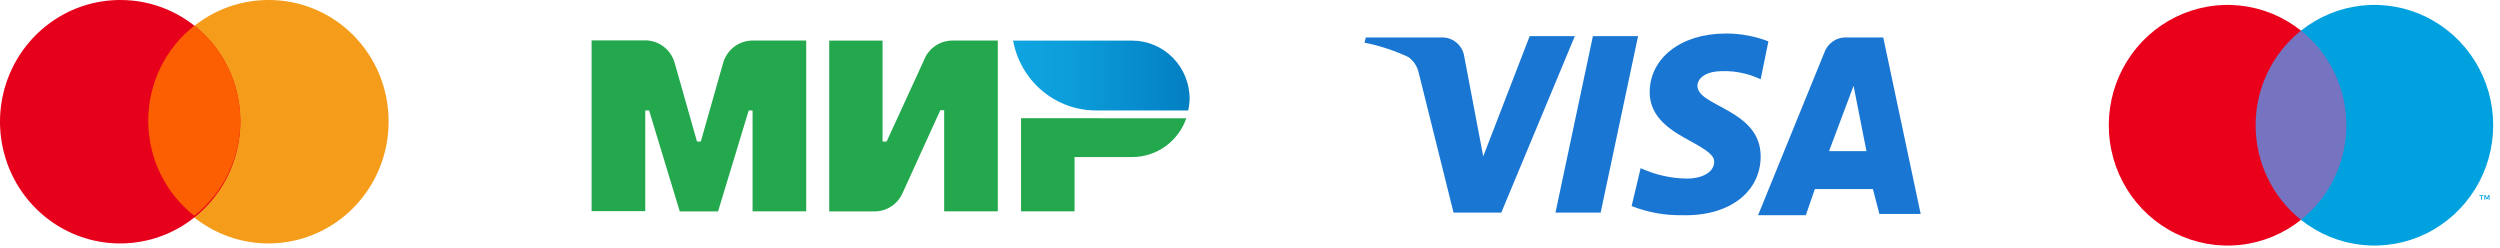
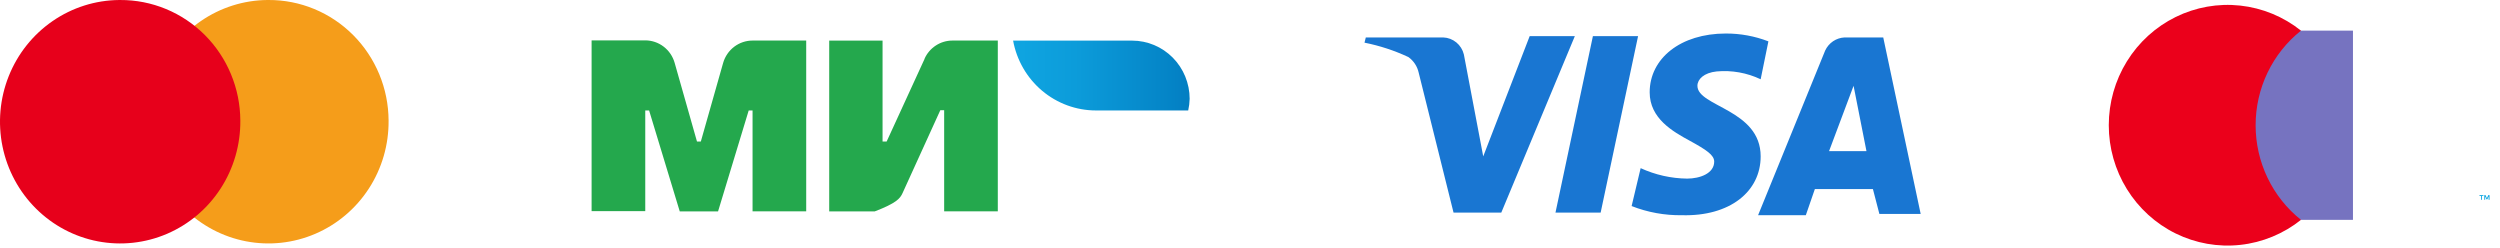
<svg xmlns="http://www.w3.org/2000/svg" width="262" height="26" viewBox="0 0 262 26" fill="none">
  <path d="M40.724 12.648C40.745 15.171 40.028 17.644 38.661 19.753C37.295 21.863 35.342 23.515 33.049 24.5C30.756 25.485 28.226 25.759 25.779 25.288C23.332 24.817 21.078 23.621 19.302 21.852C17.526 20.083 16.308 17.821 15.801 15.35C15.295 12.88 15.523 10.313 16.456 7.974C17.39 5.635 18.988 3.629 21.047 2.21C23.106 0.79 25.534 0.021 28.025 0H28.131C29.777 -0.008 31.408 0.312 32.931 0.942C34.455 1.572 35.84 2.5 37.01 3.673C38.179 4.846 39.109 6.24 39.746 7.777C40.384 9.314 40.716 10.963 40.724 12.629L40.724 12.648Z" fill="#F59D1A" />
  <path d="M25.186 12.649C25.207 15.172 24.489 17.645 23.123 19.754C21.757 21.864 19.804 23.515 17.511 24.501C15.218 25.486 12.688 25.76 10.241 25.289C7.794 24.818 5.54 23.622 3.764 21.853C1.988 20.084 0.77 17.822 0.263 15.351C-0.243 12.881 -0.015 10.314 0.918 7.975C1.852 5.636 3.449 3.63 5.509 2.211C7.568 0.791 9.996 0.022 12.487 0.001H12.593C14.239 -0.007 15.87 0.313 17.393 0.943C18.916 1.573 20.302 2.501 21.472 3.674C22.641 4.847 23.571 6.241 24.208 7.778C24.846 9.315 25.178 10.963 25.186 12.63L25.186 12.649Z" fill="#E7001B" />
-   <path d="M20.362 2.698C18.86 3.874 17.644 5.383 16.807 7.109C15.971 8.835 15.536 10.732 15.536 12.655C15.536 14.578 15.971 16.476 16.807 18.202C17.644 19.928 18.86 21.437 20.362 22.613C21.864 21.437 23.08 19.928 23.917 18.202C24.754 16.476 25.189 14.578 25.189 12.655C25.189 10.732 24.754 8.835 23.917 7.109C23.08 5.383 21.864 3.874 20.362 2.698Z" fill="#FC5F01" />
-   <path d="M96.909 6.143L92.921 14.83H92.492V4.258H86.901V22.155H91.672C92.288 22.153 92.891 21.971 93.407 21.631C93.924 21.291 94.334 20.807 94.587 20.238L98.544 11.551H98.948V22.149H104.57V4.251H99.799C99.183 4.254 98.58 4.436 98.064 4.776C97.546 5.116 97.137 5.599 96.884 6.169" fill="#24A84D" />
+   <path d="M96.909 6.143L92.921 14.83H92.492V4.258H86.901V22.155H91.672C93.924 21.291 94.334 20.807 94.587 20.238L98.544 11.551H98.948V22.149H104.57V4.251H99.799C99.183 4.254 98.58 4.436 98.064 4.776C97.546 5.116 97.137 5.599 96.884 6.169" fill="#24A84D" />
  <path d="M75.788 6.583L73.447 14.829H73.043L70.702 6.583C70.509 5.905 70.104 5.309 69.547 4.885C68.991 4.46 68.313 4.231 67.616 4.231H62V22.129H67.623V11.575H68.026L71.238 22.154H75.252L78.464 11.575H78.868V22.148H84.49V4.25H78.874C78.179 4.249 77.504 4.476 76.947 4.896C76.391 5.317 75.984 5.909 75.788 6.583" fill="#24A84D" />
-   <path d="M107.006 12.388V22.148H112.615V16.459H118.648C119.894 16.46 121.109 16.07 122.126 15.341C123.143 14.613 123.912 13.584 124.327 12.394L107.006 12.388Z" fill="#24A84D" />
  <path d="M118.623 4.257H106.173C106.549 6.312 107.623 8.169 109.209 9.506C110.795 10.843 112.793 11.575 114.856 11.576H124.524C124.614 11.175 124.665 10.766 124.675 10.355C124.674 8.739 124.039 7.188 122.91 6.045C121.781 4.902 120.251 4.259 118.655 4.257" fill="url(#paint0_linear)" />
  <path d="M246.591 3.209H235.697V23.04H246.591V3.209Z" fill="#7673C0" />
  <path d="M236.389 13.125C236.388 11.215 236.815 9.33 237.639 7.612C238.462 5.894 239.661 4.389 241.144 3.21C239.308 1.747 237.102 0.838 234.779 0.585C232.456 0.333 230.11 0.747 228.009 1.781C225.908 2.816 224.136 4.428 222.897 6.434C221.657 8.44 221 10.758 221 13.125C221 15.491 221.657 17.81 222.897 19.816C224.136 21.822 225.908 23.434 228.009 24.468C230.11 25.502 232.456 25.917 234.779 25.664C237.102 25.412 239.308 24.502 241.144 23.04C239.661 21.861 238.462 20.355 237.639 18.637C236.815 16.92 236.388 15.034 236.389 13.125Z" fill="#EB001B" />
  <path d="M260.1 20.939V20.533H260.262V20.451H259.85V20.533H260.012V20.939H260.1ZM260.899 20.939V20.45H260.773L260.628 20.786L260.483 20.45H260.357V20.939H260.446V20.57L260.582 20.888H260.674L260.81 20.569V20.939L260.899 20.939Z" fill="#00A1DF" />
-   <path d="M261.288 13.124C261.288 15.491 260.631 17.809 259.392 19.815C258.152 21.821 256.381 23.433 254.28 24.468C252.178 25.502 249.832 25.916 247.51 25.664C245.187 25.411 242.981 24.502 241.144 23.04C242.626 21.859 243.824 20.354 244.648 18.636C245.472 16.919 245.9 15.034 245.9 13.125C245.9 11.215 245.472 9.331 244.648 7.613C243.824 5.895 242.626 4.39 241.144 3.209C242.981 1.747 245.187 0.838 247.51 0.585C249.832 0.333 252.178 0.747 254.279 1.781C256.381 2.816 258.152 4.428 259.392 6.434C260.631 8.44 261.288 10.758 261.288 13.124Z" fill="#00A1DF" />
  <path d="M165.043 3.787L157.335 22.28H152.331L148.68 7.623C148.535 6.957 148.149 6.371 147.598 5.979C146.13 5.292 144.587 4.787 143 4.472L143.136 3.924H151.25C151.753 3.942 152.236 4.126 152.626 4.447C153.017 4.769 153.293 5.21 153.413 5.705L155.442 16.39L160.31 3.788L165.043 3.787ZM184.517 16.389C184.517 11.458 177.89 11.183 177.89 8.992C177.89 8.307 178.566 7.622 179.919 7.485C181.496 7.344 183.082 7.628 184.517 8.307L185.328 4.335C183.903 3.786 182.39 3.507 180.865 3.513C176.132 3.513 172.886 6.116 172.886 9.678C172.886 12.417 175.32 13.787 177.079 14.746C178.837 15.705 179.648 16.253 179.648 16.938C179.648 18.171 178.161 18.718 176.809 18.718C175.128 18.698 173.471 18.325 171.94 17.622L170.994 21.595C172.674 22.255 174.465 22.581 176.268 22.554C181.271 22.691 184.517 20.088 184.517 16.39L184.517 16.389ZM196.958 22.417H201.286L197.364 3.924H193.307C192.878 3.945 192.463 4.083 192.105 4.324C191.748 4.566 191.462 4.901 191.279 5.294L184.247 22.554H189.25L190.197 19.814H196.282L196.958 22.417ZM191.684 15.842L194.254 8.993L195.606 15.842H191.684ZM171.67 3.787L167.748 22.28H163.014L166.936 3.787H171.67Z" fill="#1976D2" />
  <defs>
    <linearGradient id="paint0_linear" x1="106.173" y1="7.917" x2="124.644" y2="7.917" gradientUnits="userSpaceOnUse">
      <stop offset="0.01" stop-color="#0FA5E1" />
      <stop offset="0.35" stop-color="#0C9CDA" />
      <stop offset="0.91" stop-color="#0483C6" />
      <stop offset="1" stop-color="#037EC2" />
    </linearGradient>
  </defs>
</svg>